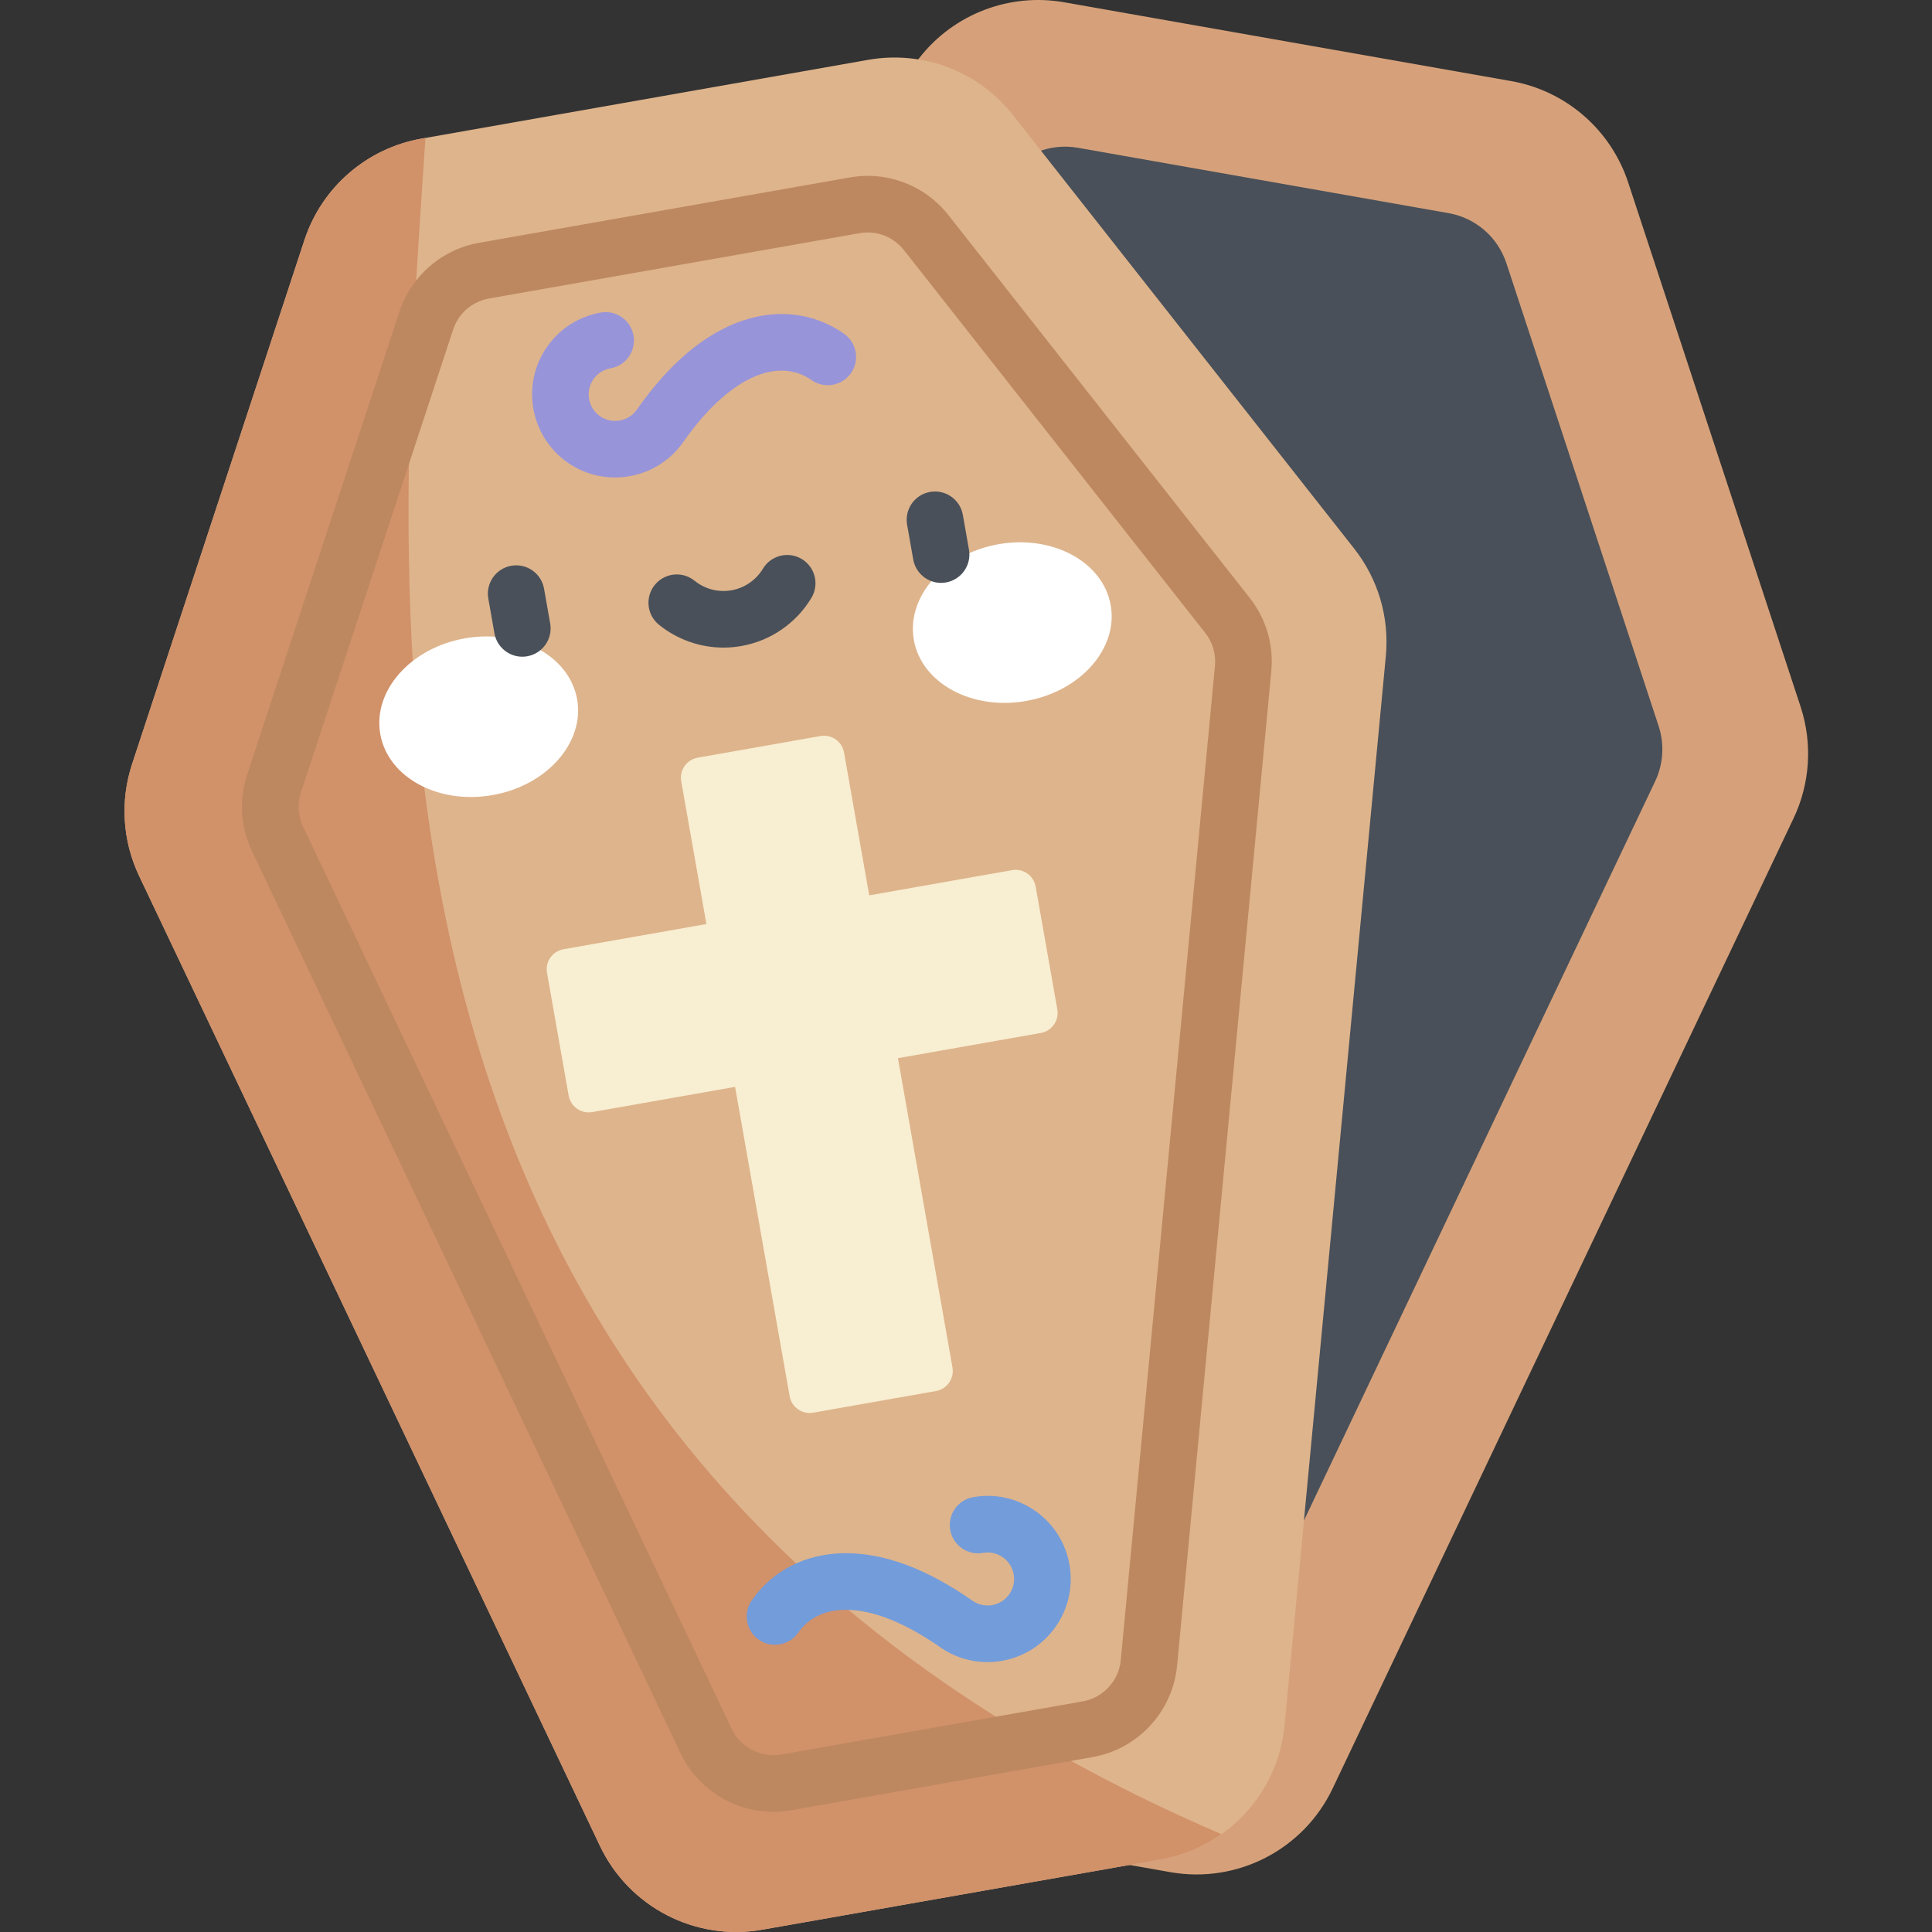
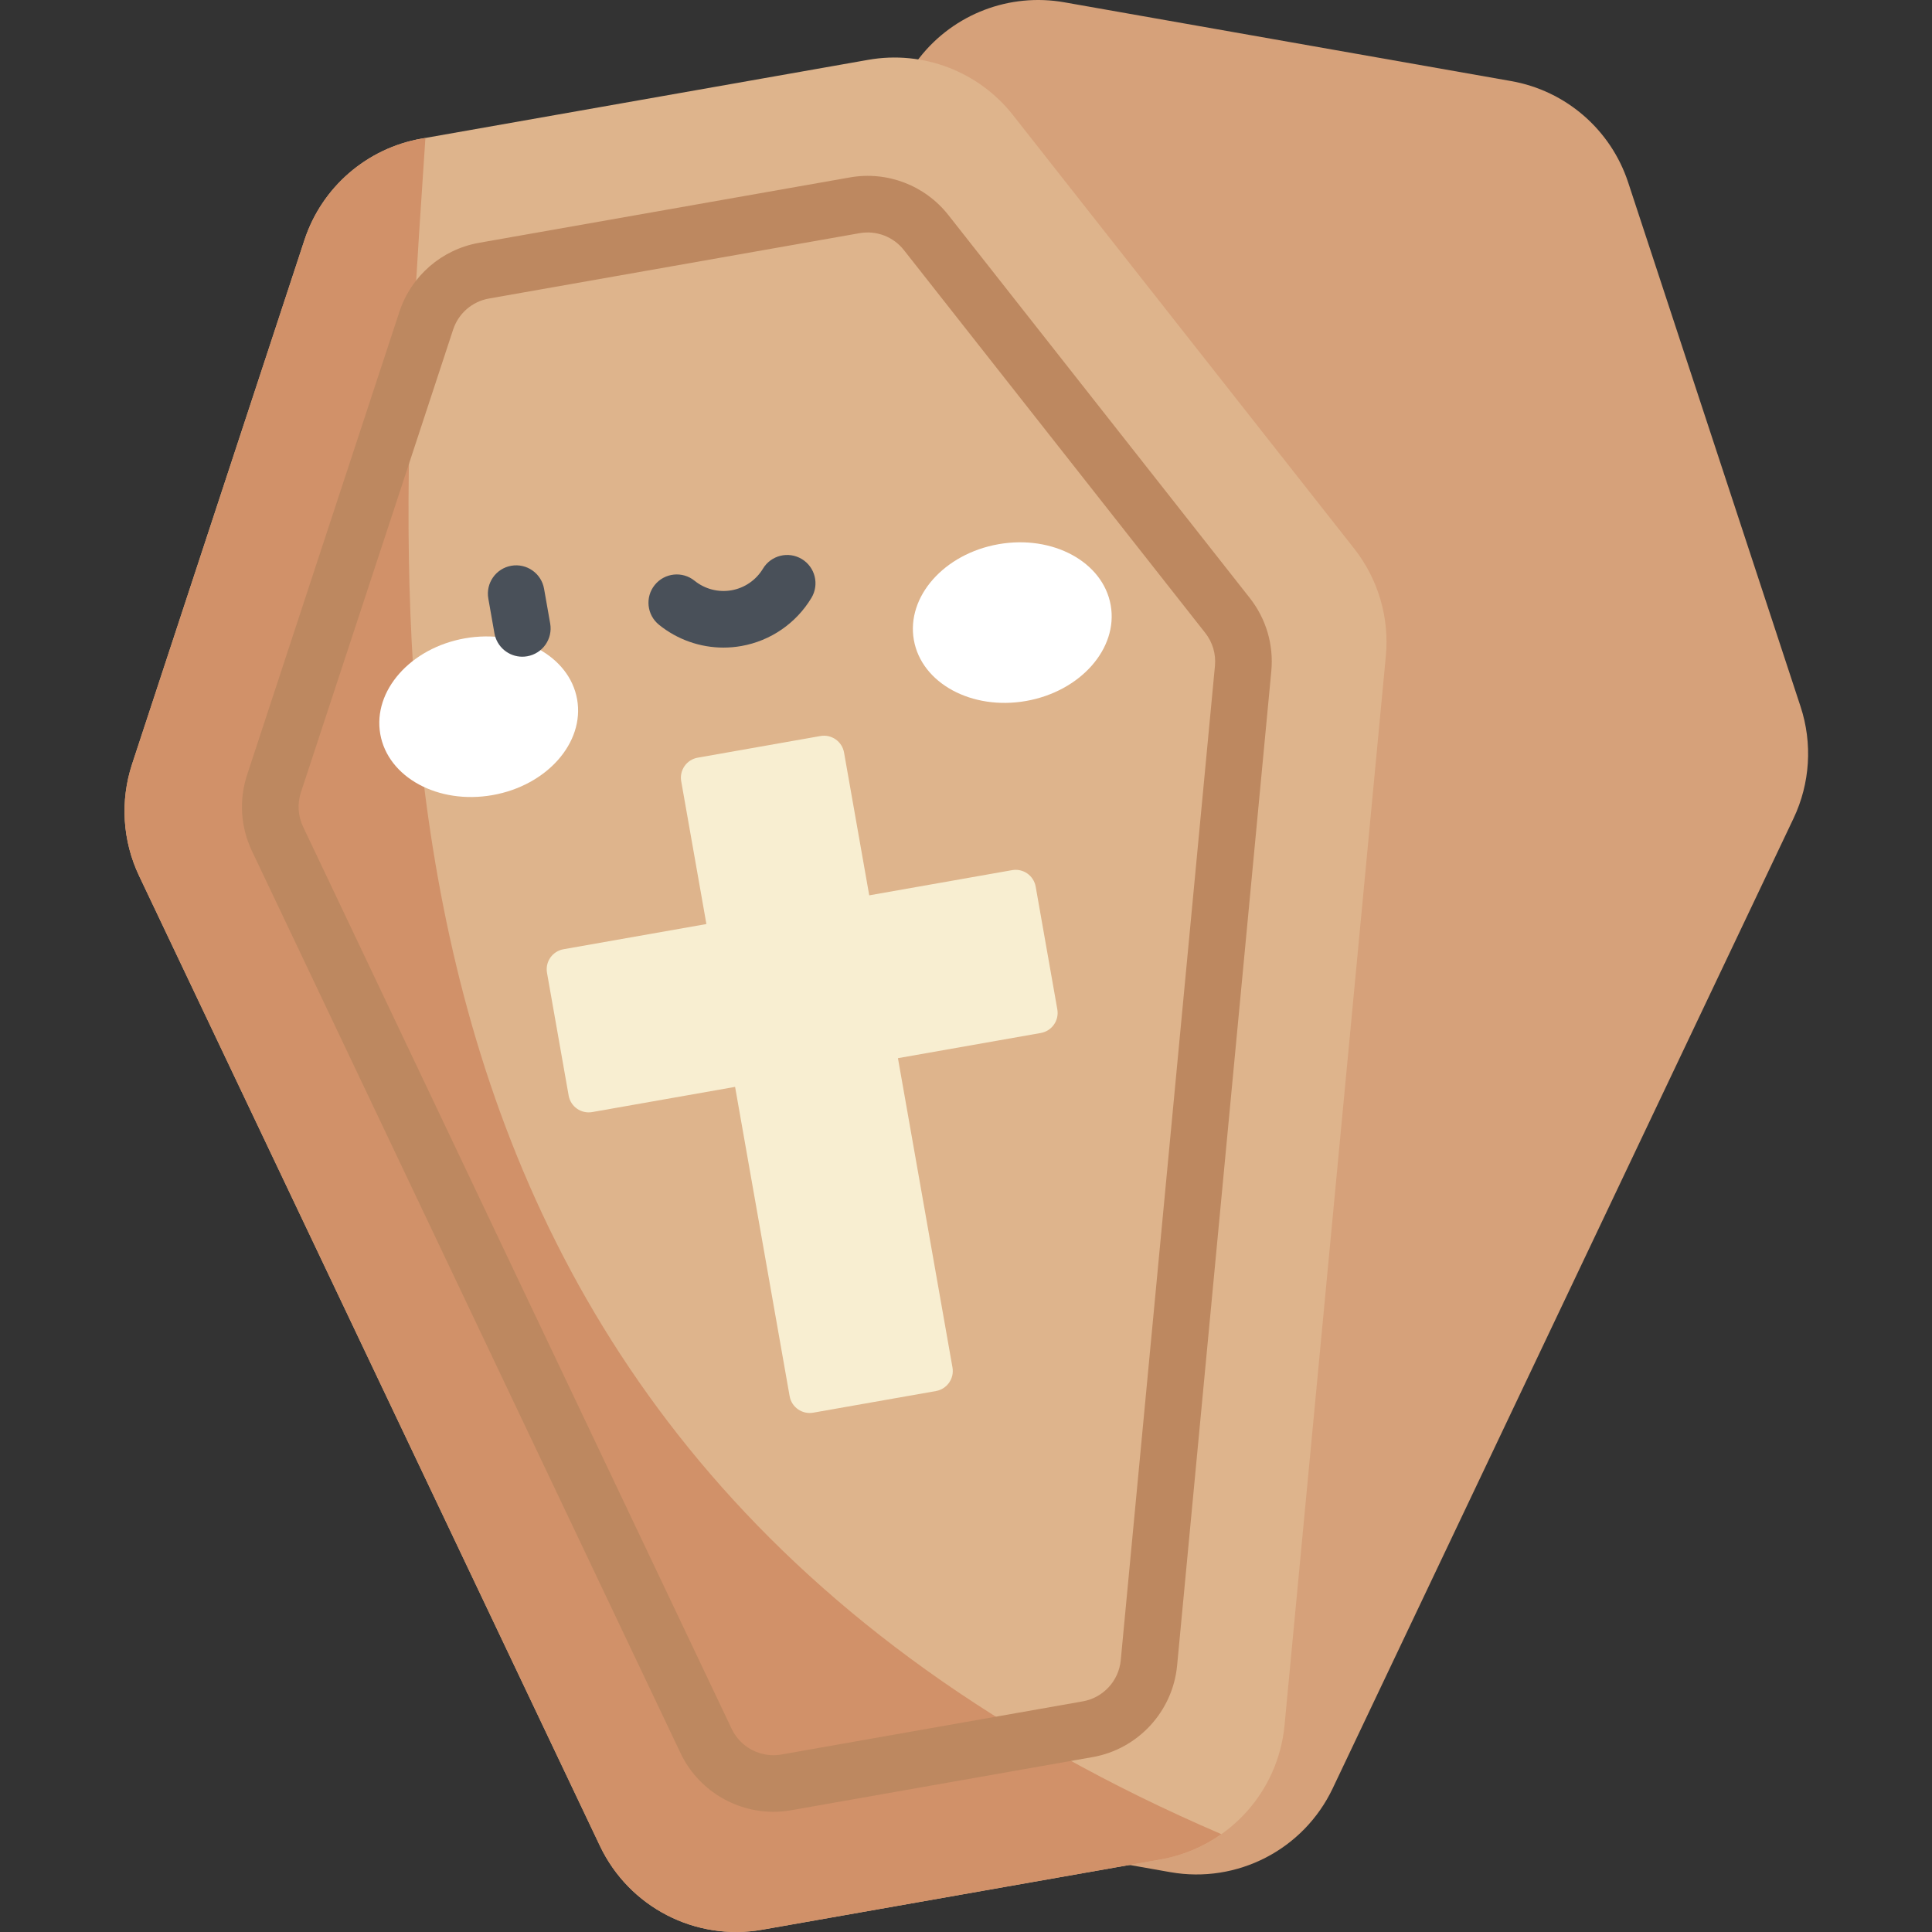
<svg xmlns="http://www.w3.org/2000/svg" height="512pt" viewBox="-33 0 512 512.001" width="512pt">
  <rect x="-33" y="0" width="512" height="512.001" fill="#333333" stroke="none" />
  <path d="m367.473 21.488-118.418-20.879c-14.496-2.559-29.223 3.066-38.324 14.629l-90.445 114.91c-6.348 8.066-9.348 18.258-8.379 28.473l26.844 283.336c1.695 17.895 15.133 32.449 32.832 35.57l105.574 18.617c17.699 3.121 35.305-5.961 43.016-22.195l122.133-257.07c4.402-9.266 5.07-19.875 1.863-29.621l-45.688-138.91c-4.598-13.984-16.516-24.305-31.008-26.859zm0 0" fill="#d6a17a" />
-   <path d="m174.695 425.445-24.969-263.52c-.477-5.047 1.008-10.082 4.141-14.066l79.867-101.465c4.496-5.715 11.77-8.492 18.934-7.23l98.223 17.32c7.16 1.262 13.047 6.359 15.32 13.27l40.344 122.66c1.582 4.816 1.254 10.059-.922 14.637l-113.59 239.086c-3.812 8.02-12.508 12.508-21.254 10.969l-79.875-14.086c-8.742-1.543-15.383-8.734-16.219-17.574zm0 0" fill="#495059" />
  <path d="m197.113 15.852-118.414 20.883c-14.496 2.555-26.41 12.875-31.012 26.855l-45.688 138.914c-3.207 9.746-2.539 20.355 1.867 29.621l122.129 257.07c7.715 16.234 25.316 25.316 43.016 22.195l105.578-18.613c17.699-3.121 31.133-17.68 32.828-35.57l26.844-283.336c.969-10.215-2.031-20.41-8.379-28.473l-90.445-114.91c-9.102-11.57-23.828-17.191-38.324-14.637zm0 0" fill="#deb48c" />
  <path d="m169.012 511.391 105.578-18.617c5.938-1.047 11.391-3.387 16.086-6.699-239.77-103.023-219.543-318.887-210.938-449.523l-1.039.184c-14.496 2.555-26.41 12.875-31.012 26.855l-45.688 138.914c-3.207 9.746-2.539 20.355 1.867 29.621l122.129 257.07c7.715 16.23 25.316 25.316 43.016 22.195zm0 0" fill="#d19169" />
  <path d="m171.98 480.148c-10.363 0-20.07-5.957-24.629-15.547l-113.59-239.086c-3.016-6.352-3.465-13.523-1.27-20.199l40.344-122.664c3.141-9.547 11.242-16.562 21.141-18.309l98.223-17.32c9.895-1.75 19.914 2.074 26.133 9.977l79.863 101.465c4.348 5.523 6.375 12.418 5.711 19.414l-24.965 263.52c-1.152 12.16-10.355 22.133-22.387 24.254l-79.875 14.082c-1.57.277-3.145.414-4.699.414zm-11.078-21.984c2.352 4.957 7.77 7.75 13.176 6.801l79.875-14.086c5.402-.953 9.539-5.434 10.055-10.895l24.965-263.52c.297-3.145-.613-6.242-2.566-8.723l-79.863-101.465c-2.793-3.551-7.285-5.266-11.738-4.484l-98.223 17.32c-4.449.785-8.086 3.938-9.5 8.23l-40.344 122.66c-.984 3-.781 6.223.57 9.074zm0 0" fill="#bd8860" />
  <path d="m235.219 230.598-37.863 6.676-6.676-37.844c-.516-2.934-3.312-4.891-6.246-4.375l-32.531 5.738c-2.934.516-4.891 3.312-4.375 6.246l6.676 37.844-37.867 6.676c-2.934.516-4.891 3.312-4.375 6.246l5.738 32.531c.516 2.934 3.312 4.891 6.246 4.375l37.863-6.676 14.453 81.965c.52 2.934 3.316 4.891 6.25 4.375l32.531-5.734c2.934-.52 4.891-3.316 4.375-6.25l-14.453-81.965 37.863-6.676c2.934-.52 4.891-3.316 4.375-6.25l-5.738-32.531c-.516-2.934-3.312-4.891-6.246-4.371zm0 0" fill="#f8eed1" />
  <path d="m119.945 185.34c-2.023-11.469-15.344-18.711-29.746-16.172-14.406 2.539-24.445 13.898-22.426 25.371 2.023 11.473 15.34 18.711 29.746 16.172 14.406-2.539 24.445-13.898 22.426-25.371zm0 0" fill="#fff" />
  <path d="m209.18 169.594c2.023 11.469 15.344 18.711 29.746 16.172 14.406-2.539 24.445-13.898 22.426-25.371-2.023-11.473-15.34-18.711-29.746-16.172-14.406 2.539-24.445 13.898-22.426 25.371zm0 0" fill="#fff" />
  <g fill="#495059">
    <path d="m105.41 174.035c-3.57 0-6.734-2.562-7.379-6.199l-1.621-9.211c-.723-4.082 2.004-7.973 6.082-8.691 4.082-.715 7.969 2.004 8.688 6.086l1.625 9.211c.719 4.078-2.004 7.969-6.082 8.688-.441.078-.883.117-1.312.117zm0 0" />
-     <path d="m216.391 154.465c-3.57 0-6.734-2.559-7.375-6.199l-1.625-9.211c-.719-4.078 2.004-7.969 6.082-8.688 4.082-.719 7.973 2.004 8.691 6.082l1.621 9.211c.719 4.082-2.004 7.973-6.082 8.691-.441.078-.879.113-1.312.113zm0 0" />
    <path d="m158.738 171.621c-6.172 0-12.219-2.105-17.102-6.051-3.219-2.602-3.723-7.324-1.121-10.547 2.605-3.223 7.328-3.727 10.547-1.121 2.754 2.223 6.32 3.145 9.789 2.531 3.473-.609 6.512-2.699 8.336-5.727 2.137-3.551 6.746-4.691 10.297-2.555 3.547 2.141 4.688 6.746 2.551 10.297-4.062 6.742-10.836 11.395-18.578 12.758-1.57.277-3.148.414-4.719.414zm0 0" />
  </g>
-   <path d="m228.684 440.477c-4.48 0-8.84-1.367-12.586-3.988-9.234-6.465-17.844-9.875-24.938-9.875-.137 0-.273.004-.406.004-5.289.102-9.516 2.199-12.227 6.07-2.375 3.391-7.055 4.215-10.445 1.84-3.395-2.375-4.219-7.051-1.844-10.445 5.496-7.848 14.102-12.27 24.234-12.461 10.52-.215 22.027 4.035 34.227 12.578 1.539 1.078 3.402 1.492 5.25 1.164 1.844-.324 3.457-1.352 4.531-2.887 1.074-1.539 1.488-3.398 1.164-5.246-.328-1.848-1.352-3.457-2.887-4.535-1.539-1.074-3.402-1.484-5.25-1.164-4.078.73-7.969-2-8.688-6.082-.719-4.078 2.004-7.969 6.082-8.688 5.793-1.027 11.637.273 16.457 3.648 4.816 3.371 8.035 8.422 9.055 14.215 1.023 5.793-.273 11.637-3.648 16.453-3.371 4.82-8.422 8.035-14.215 9.059-1.289.227-2.582.34-3.867.34zm0 0" fill="#739cda" />
-   <path d="m129.996 126.539c-4.363 0-8.766-1.289-12.602-3.977-9.945-6.965-12.375-20.723-5.41-30.668 3.379-4.82 8.426-8.035 14.215-9.059 4.086-.723 7.969 2.008 8.691 6.082.719 4.082-2.004 7.973-6.086 8.691-1.848.324-3.457 1.348-4.535 2.887-2.219 3.172-1.445 7.559 1.727 9.781 3.172 2.219 7.559 1.445 9.781-1.727 8.543-12.199 17.918-20.117 27.859-23.527 9.59-3.289 19.191-2.07 27.035 3.422 3.391 2.375 4.219 7.051 1.84 10.445-2.375 3.395-7.051 4.219-10.441 1.84-3.871-2.707-8.562-3.234-13.566-1.52-6.781 2.328-13.852 8.531-20.441 17.941-4.277 6.117-11.121 9.387-18.066 9.387zm0 0" fill="#9894d9" />
</svg>